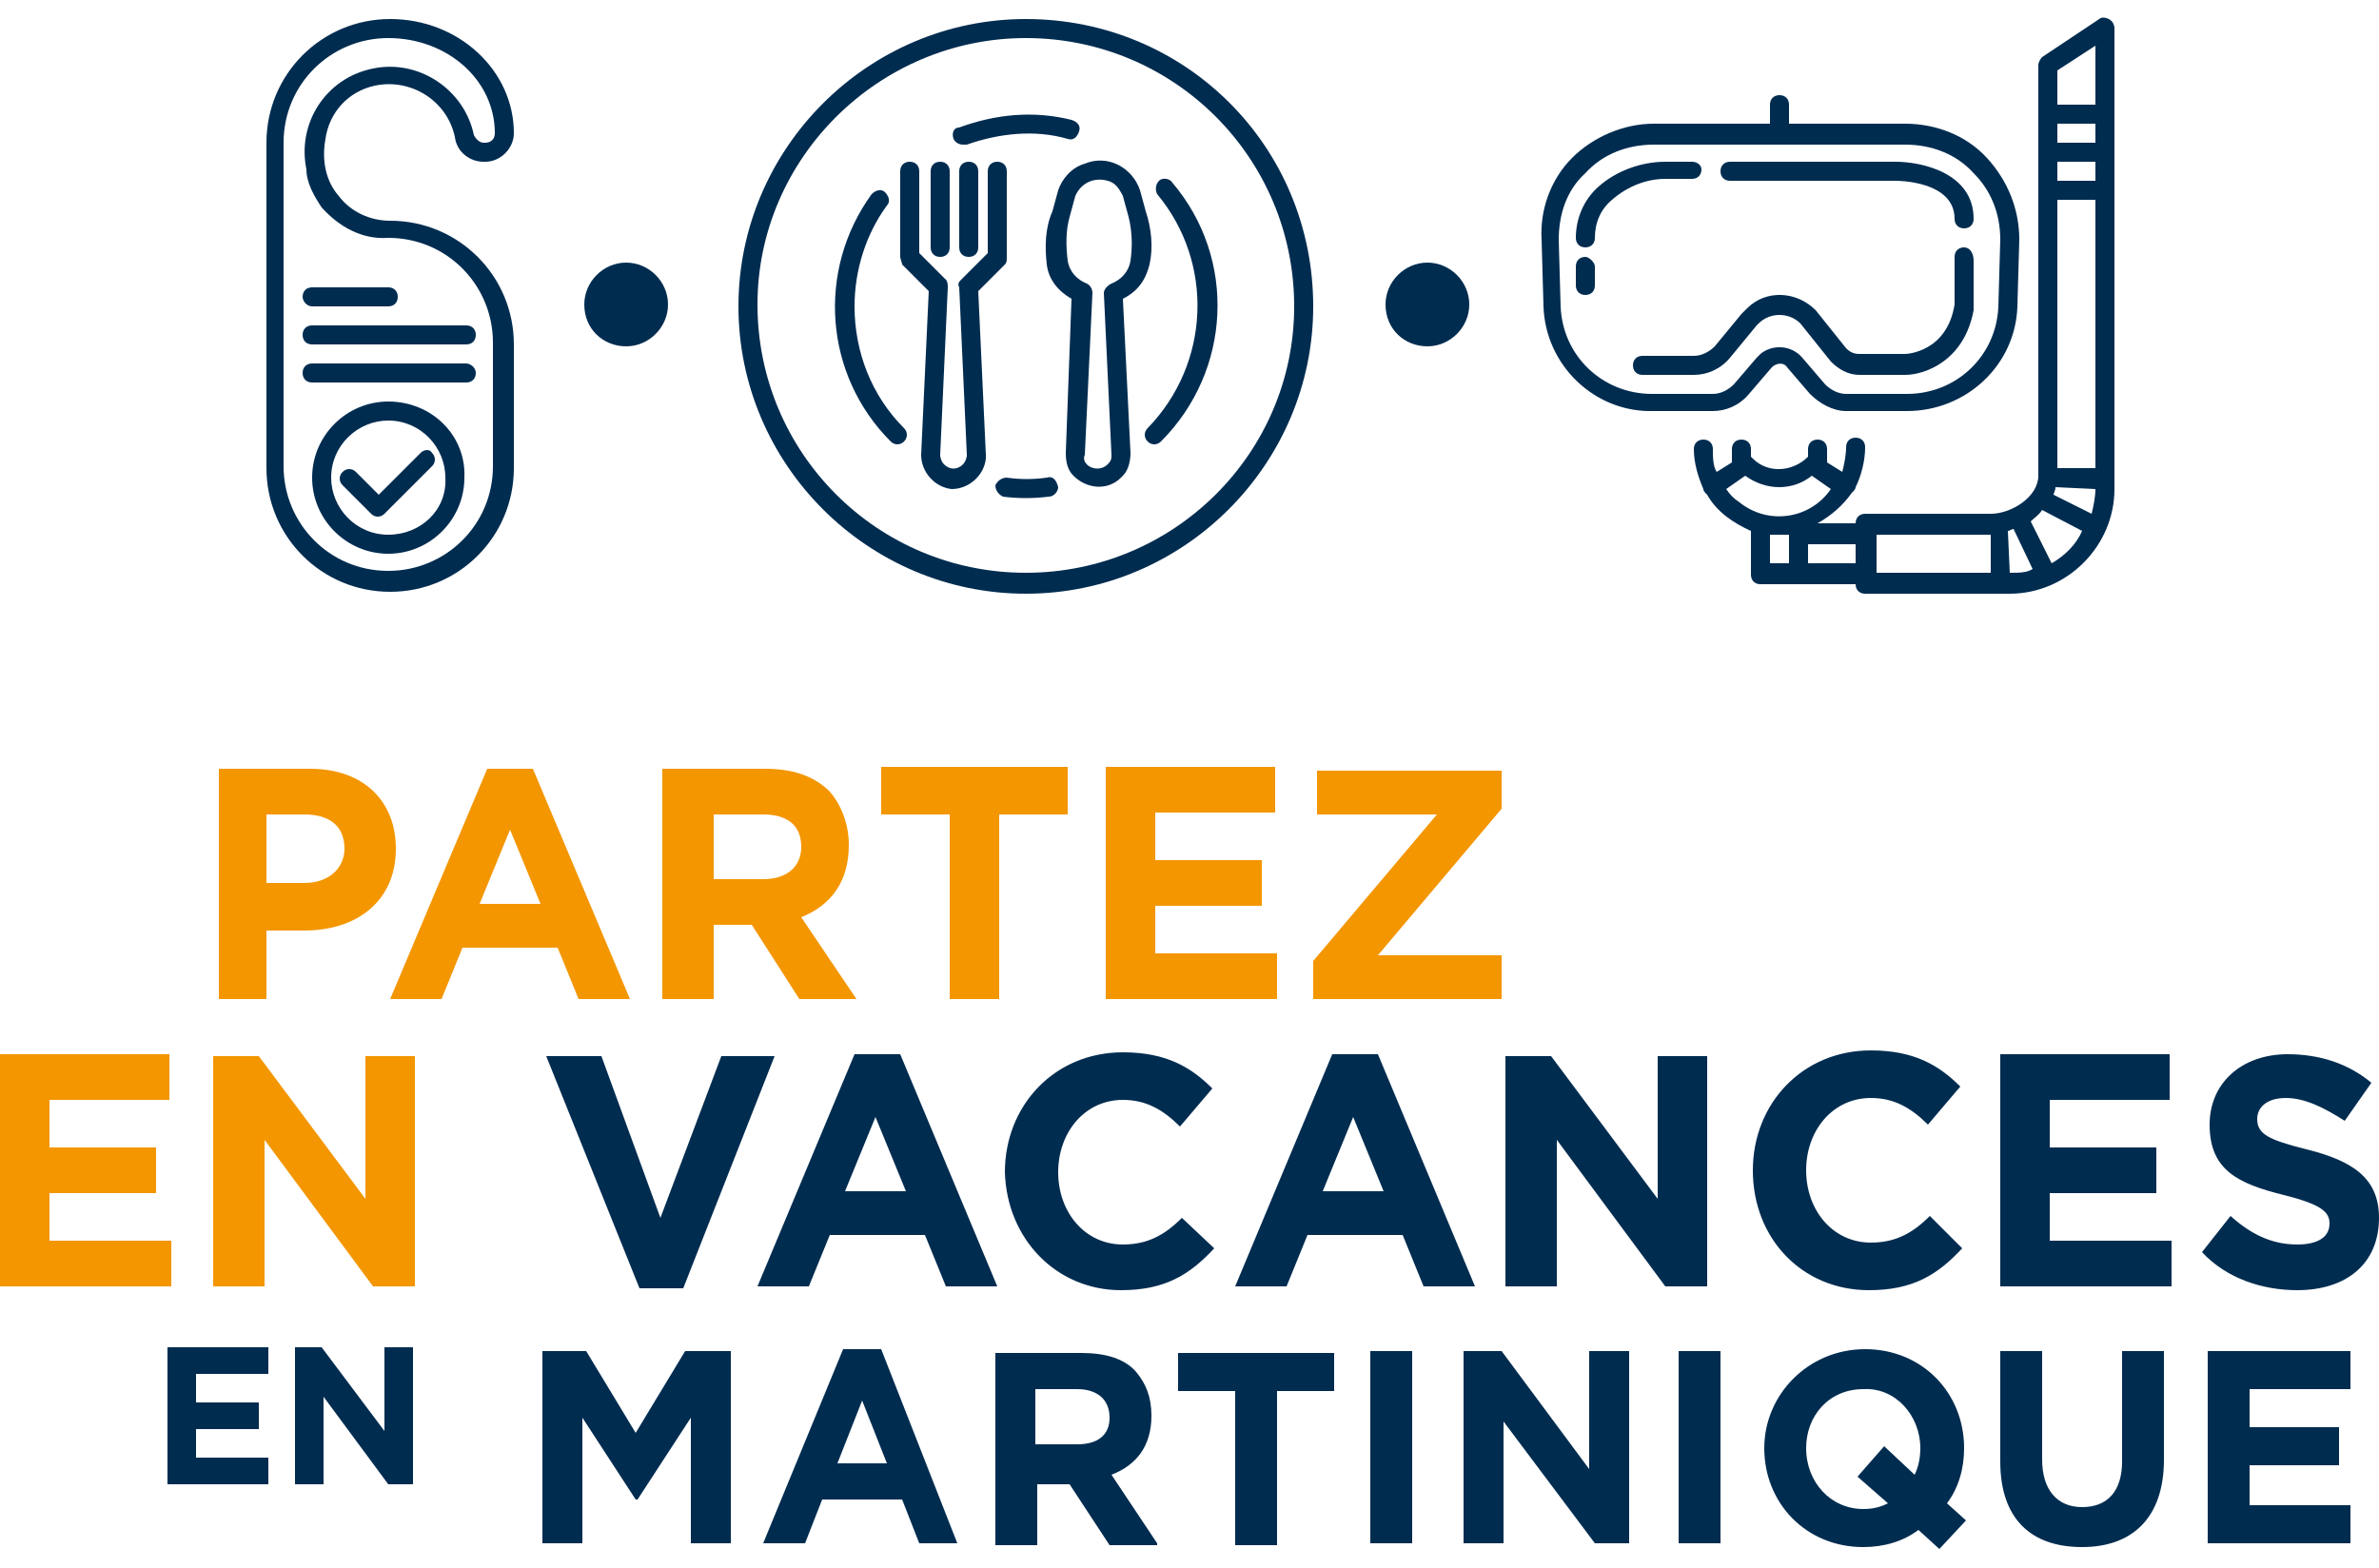
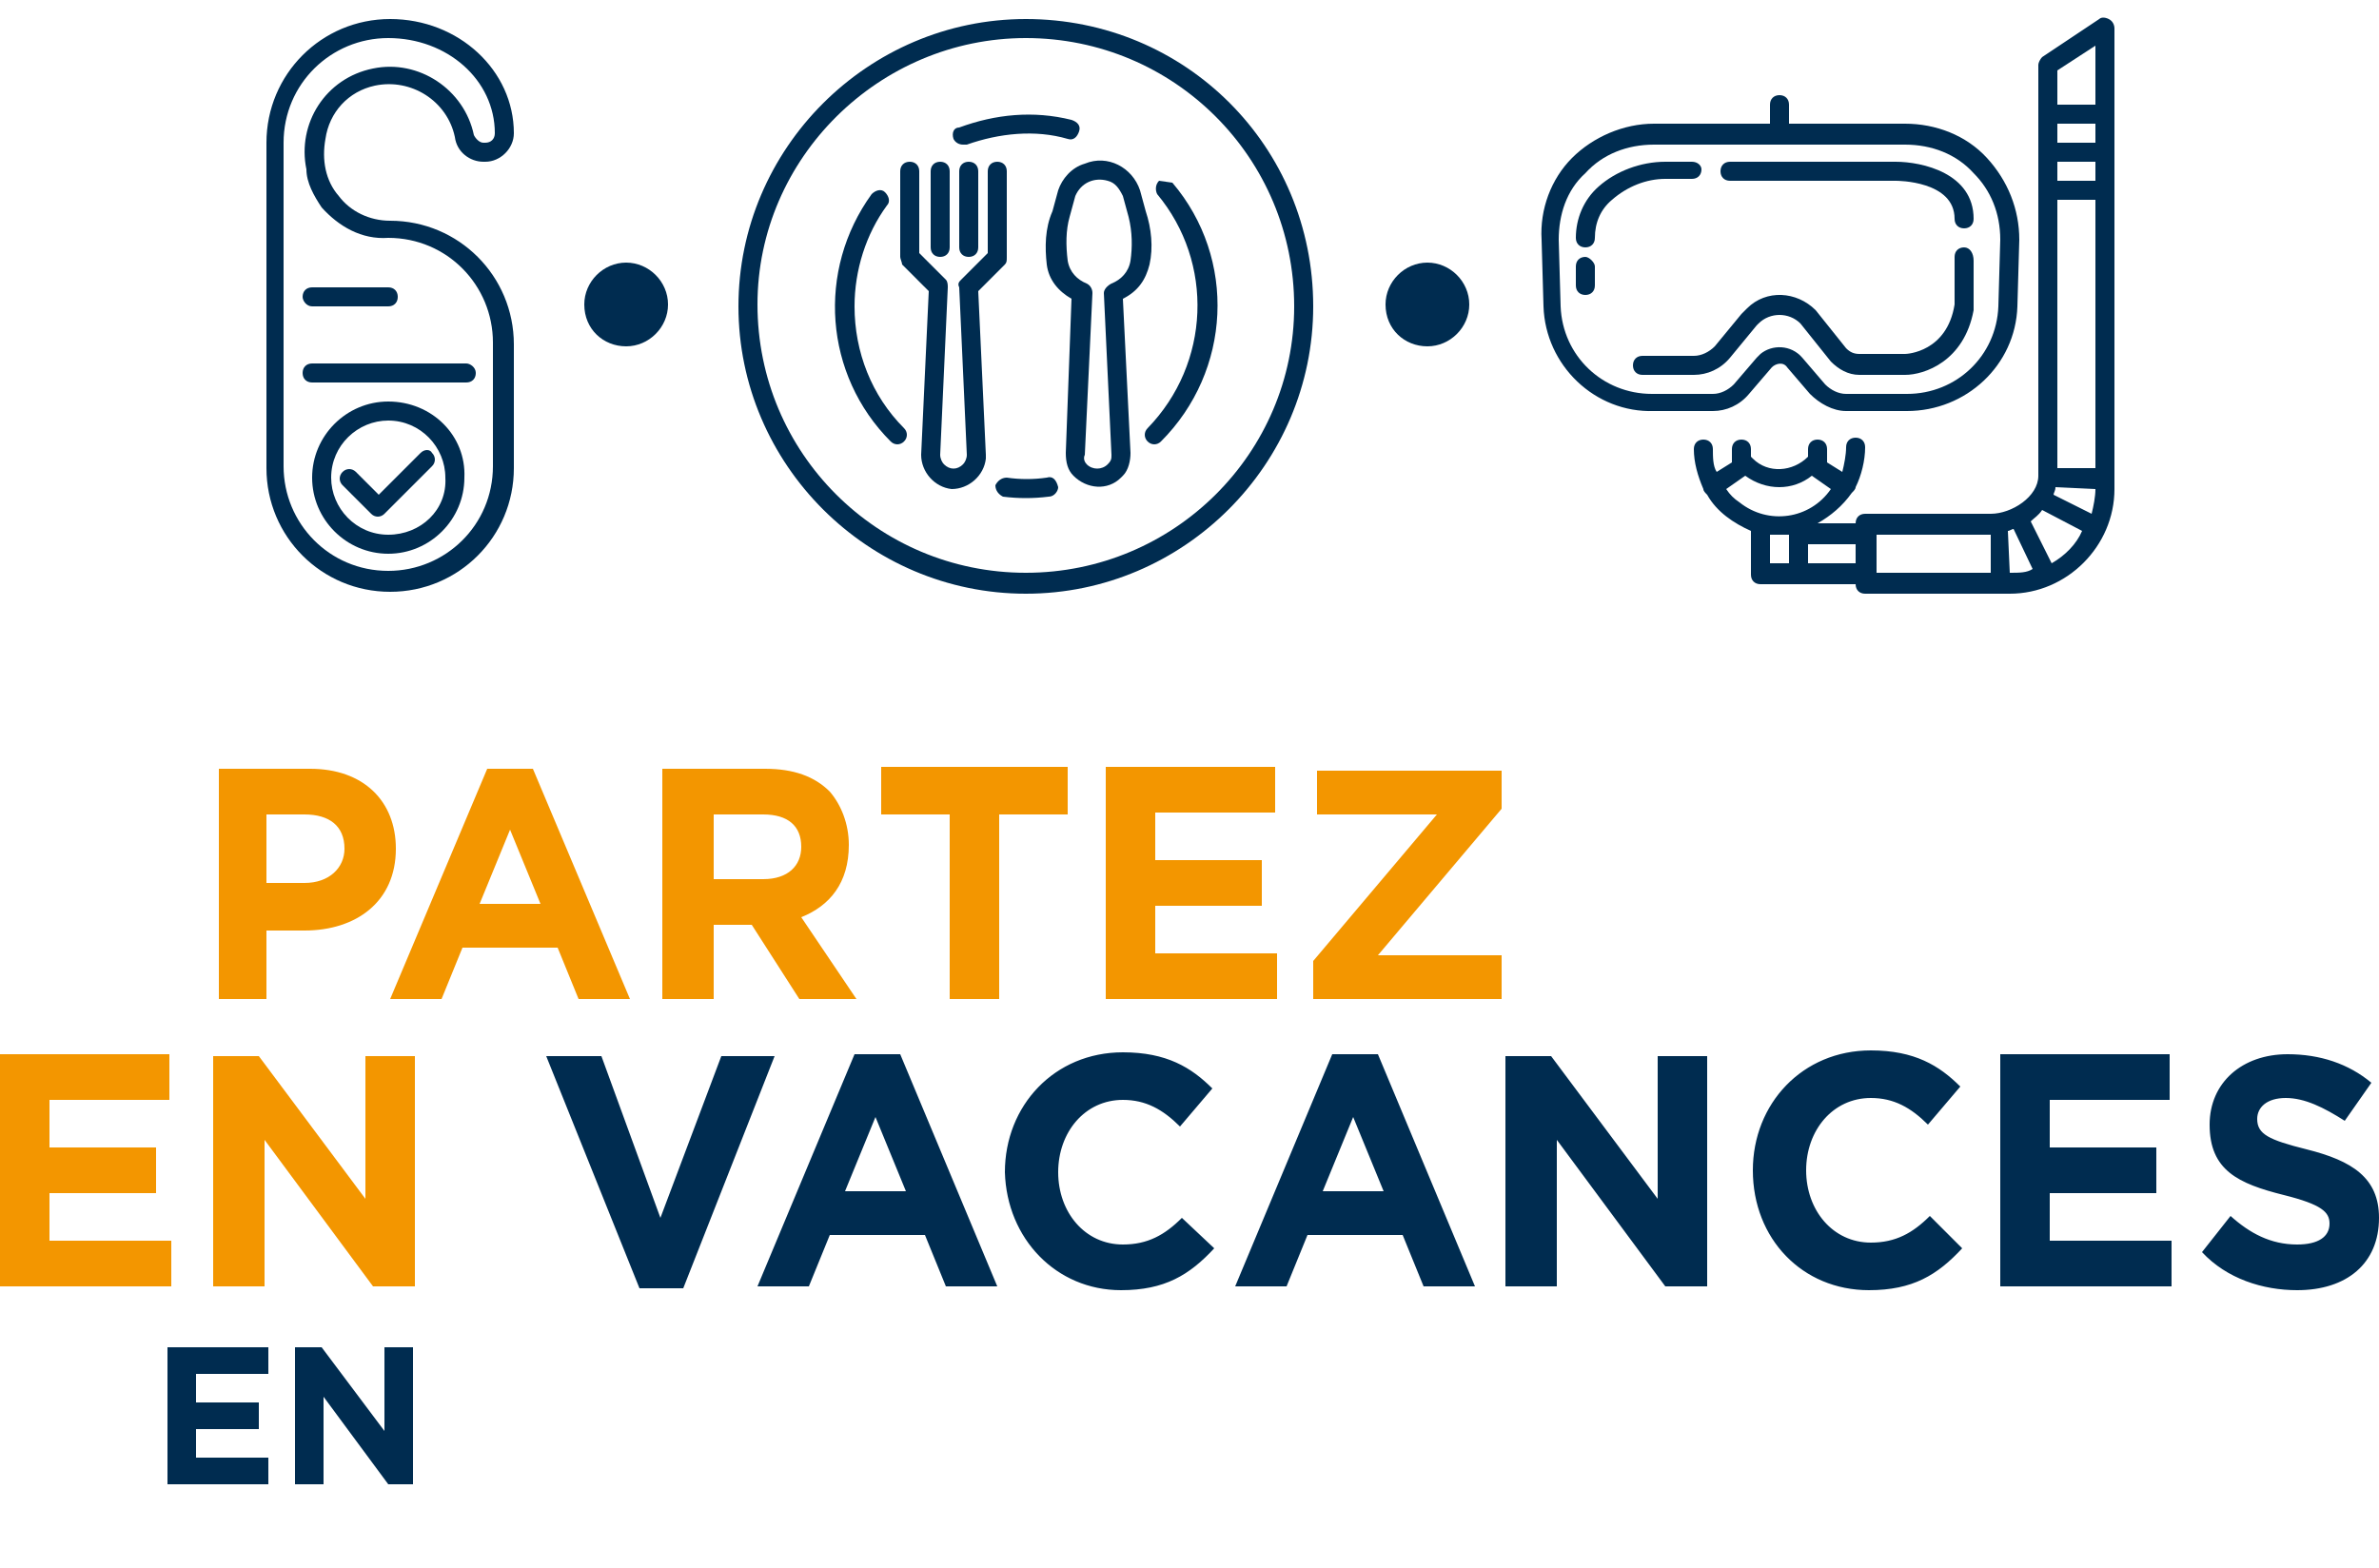
<svg xmlns="http://www.w3.org/2000/svg" version="1.1" id="Calque_1" x="0px" y="0px" viewBox="0 0 125 82.4" style="enable-background:new 0 0 125 82.4;" xml:space="preserve">
  <style type="text/css">
	.st0{fill:#F39600;}
	.st1{fill:#002C50;}
</style>
  <g>
    <path class="st0" d="M11.4,52.5H14v-3.6h2c2.7,0,4.8-1.5,4.8-4.3v0c0-2.5-1.7-4.2-4.5-4.2h-4.8V52.5z M14,46.5v-3.7h2   c1.3,0,2.1,0.6,2.1,1.8v0c0,1-0.8,1.8-2.1,1.8H14z M20.5,52.5h2.7l1.1-2.7h5l1.1,2.7h2.7L28,40.4h-2.4L20.5,52.5z M25.2,47.5   l1.6-3.9l1.6,3.9H25.2z M34.9,52.5h2.6v-3.9h2l2.5,3.9h3l-2.9-4.3c1.5-0.6,2.5-1.8,2.5-3.8v0c0-1.1-0.4-2.1-1-2.8   c-0.8-0.8-1.9-1.2-3.4-1.2h-5.4V52.5z M37.5,46.3v-3.5h2.6c1.3,0,2,0.6,2,1.7v0c0,1-0.7,1.7-2,1.7H37.5z M49.9,52.5h2.6v-9.7h3.6   v-2.5h-9.8v2.5h3.6V52.5z M58.1,52.5h9v-2.4h-6.4v-2.5h5.6v-2.4h-5.6v-2.5H67v-2.4h-8.9V52.5z M69,52.5h9.9v-2.3h-6.5l6.5-7.7v-2   h-9.7v2.3h6.3L69,50.5V52.5z" />
    <path class="st1" d="M33.6,67.7h2.3l4.8-12.2h-2.8L34.7,64l-3.1-8.5h-2.9L33.6,67.7z M39.8,67.6h2.7l1.1-2.7h5l1.1,2.7h2.7   l-5.1-12.2h-2.4L39.8,67.6z M44.4,62.6l1.6-3.9l1.6,3.9H44.4z M58.9,67.8c2.3,0,3.6-0.8,4.9-2.2L62.1,64c-0.9,0.9-1.8,1.4-3.1,1.4   c-2,0-3.4-1.7-3.4-3.8v0c0-2.1,1.4-3.8,3.4-3.8c1.2,0,2.1,0.5,3,1.4l1.7-2c-1.1-1.1-2.4-1.9-4.7-1.9c-3.6,0-6.2,2.8-6.2,6.3v0   C52.9,65.1,55.5,67.8,58.9,67.8 M64.9,67.6h2.7l1.1-2.7h5l1.1,2.7h2.7l-5.1-12.2h-2.4L64.9,67.6z M69.5,62.6l1.6-3.9l1.6,3.9H69.5z    M79.2,67.6h2.6v-7.7l5.7,7.7h2.2V55.5h-2.6V63l-5.6-7.5h-2.4V67.6z M98.2,67.8c2.3,0,3.6-0.8,4.9-2.2l-1.7-1.7   c-0.9,0.9-1.8,1.4-3.1,1.4c-2,0-3.4-1.7-3.4-3.8v0c0-2.1,1.4-3.8,3.4-3.8c1.2,0,2.1,0.5,3,1.4l1.7-2c-1.1-1.1-2.4-1.9-4.7-1.9   c-3.6,0-6.2,2.8-6.2,6.3v0C92.1,65.1,94.7,67.8,98.2,67.8 M105.1,67.6h9v-2.4h-6.4v-2.5h5.6v-2.4h-5.6v-2.5h6.3v-2.4h-8.9V67.6z    M120.7,67.8c2.6,0,4.3-1.4,4.3-3.8v0c0-2.1-1.4-3-3.8-3.6c-2-0.5-2.6-0.8-2.6-1.6v0c0-0.6,0.5-1.1,1.5-1.1c1,0,2,0.5,3.1,1.2   l1.4-2c-1.2-1-2.7-1.5-4.4-1.5c-2.4,0-4.1,1.5-4.1,3.7v0c0,2.4,1.5,3.1,3.9,3.7c2,0.5,2.4,0.9,2.4,1.5v0c0,0.7-0.6,1.1-1.7,1.1   c-1.4,0-2.5-0.6-3.5-1.5l-1.5,1.9C117,67.2,118.9,67.8,120.7,67.8" />
    <path class="st1" d="M8.8,78h5.3v-1.4h-3.8v-1.5h3.3v-1.4h-3.3v-1.5h3.8v-1.4H8.8V78z M15.5,78H17v-4.6l3.4,4.6h1.3v-7.2h-1.5v4.4   l-3.3-4.4h-1.4V78z" />
-     <path class="st1" d="M118.2,79.2V77h4.7v-2h-4.7v-2h5.3v-2h-7.5v10.1h7.5v-2H118.2z M113.7,76.7V71h-2.2v5.8c0,1.6-0.8,2.4-2.1,2.4   c-1.3,0-2.1-0.9-2.1-2.5V71h-2.2v5.8c0,3,1.6,4.5,4.3,4.5C112,81.3,113.7,79.8,113.7,76.7 M103.3,79.9l-1-0.9   c0.6-0.8,0.9-1.8,0.9-2.9v0c0-2.9-2.2-5.2-5.2-5.2c-3,0-5.3,2.4-5.3,5.2v0c0,2.9,2.2,5.2,5.2,5.2c1.1,0,2.1-0.3,2.9-0.9l1.1,1   L103.3,79.9z M100.9,76.1c0,0.5-0.1,1-0.3,1.4L99,76l-1.4,1.6l1.6,1.4c-0.4,0.2-0.8,0.3-1.3,0.3c-1.7,0-3-1.4-3-3.2v0   c0-1.7,1.2-3.1,3-3.1C99.6,72.9,100.9,74.4,100.9,76.1L100.9,76.1z M88.2,81.1h2.2V71h-2.2V81.1z M83.8,81.1h1.8V71h-2.1v6.2   L78.9,71h-2v10.1H79v-6.4L83.8,81.1z M72,81.1h2.2V71H72V81.1z M67.1,73.1h3v-2h-8.2v2h3v8.1h2.2V73.1z M60.8,81.1l-2.4-3.6   c1.3-0.5,2.1-1.5,2.1-3.1v0c0-1-0.3-1.7-0.8-2.3c-0.6-0.7-1.6-1-2.9-1h-4.5v10.1h2.2v-3.2h1.7l2.1,3.2H60.8z M58.3,74.5   c0,0.9-0.6,1.4-1.7,1.4h-2.2V73h2.2C57.6,73,58.3,73.5,58.3,74.5L58.3,74.5z M48.3,81.1h2l-4-10.2h-2l-4.2,10.2h2.2l0.9-2.3h4.2   L48.3,81.1z M46.6,76.9H44l1.3-3.3L46.6,76.9z M36.2,81.1h2.2V71H36l-2.6,4.3L30.8,71h-2.3v10.1h2.1v-6.6l2.8,4.3h0.1l2.8-4.3V81.1   z" />
    <path class="st0" d="M0,67.6h9v-2.4H2.6v-2.5h5.6v-2.4H2.6v-2.5h6.3v-2.4H0V67.6z M11.3,67.6h2.6v-7.7l5.7,7.7h2.2V55.5h-2.6V63   l-5.6-7.5h-2.4V67.6z" />
    <g>
      <path class="st1" d="M19.7,4.5c1.9-0.4,3.8,0.8,4.2,2.7c0,0,0,0,0,0C24,8,24.7,8.5,25.4,8.5h0.1C26.3,8.5,27,7.8,27,7    c0-3.3-2.9-6-6.5-6c-3.6,0-6.5,2.9-6.5,6.5v17.1c0,3.6,2.9,6.5,6.5,6.5c3.6,0,6.5-2.9,6.5-6.5v-6.5c0-3.6-2.9-6.5-6.5-6.5    c-1.1,0-2.1-0.5-2.7-1.3c-0.7-0.8-0.9-1.9-0.7-3C17.3,5.9,18.3,4.8,19.7,4.5 M16.9,10.9c0.9,1,2.1,1.7,3.5,1.6    c3.1,0,5.5,2.5,5.5,5.5v6.5c0,3.1-2.5,5.5-5.5,5.5c-3.1,0-5.5-2.5-5.5-5.5V7.5c0-3.1,2.5-5.5,5.5-5.5C23.5,2,26,4.2,26,7    c0,0.3-0.2,0.5-0.5,0.5h-0.1c-0.2,0-0.4-0.2-0.5-0.4c-0.5-2.4-2.9-4-5.3-3.5c-2.5,0.5-4,2.9-3.5,5.3C16.1,9.6,16.5,10.3,16.9,10.9    " />
      <path class="st1" d="M16.4,16.1h4c0.3,0,0.5-0.2,0.5-0.5c0-0.3-0.2-0.5-0.5-0.5h-4c-0.3,0-0.5,0.2-0.5,0.5    C15.9,15.8,16.1,16.1,16.4,16.1" />
-       <path class="st1" d="M15.9,17.6c0,0.3,0.2,0.5,0.5,0.5h8.1c0.3,0,0.5-0.2,0.5-0.5c0-0.3-0.2-0.5-0.5-0.5h-8.1    C16.1,17.1,15.9,17.3,15.9,17.6" />
      <path class="st1" d="M24.5,19.1h-8.1c-0.3,0-0.5,0.2-0.5,0.5c0,0.3,0.2,0.5,0.5,0.5h8.1c0.3,0,0.5-0.2,0.5-0.5    C25,19.3,24.7,19.1,24.5,19.1" />
      <path class="st1" d="M20.4,21.1c-2.2,0-4,1.8-4,4c0,2.2,1.8,4,4,4c2.2,0,4-1.8,4-4C24.5,22.9,22.7,21.1,20.4,21.1 M20.4,28.1    c-1.7,0-3-1.4-3-3c0-1.7,1.4-3,3-3c1.7,0,3,1.4,3,3C23.5,26.8,22.1,28.1,20.4,28.1" />
      <path class="st1" d="M22.1,23.8l-2.2,2.2l-1.2-1.2c-0.2-0.2-0.5-0.2-0.7,0c-0.2,0.2-0.2,0.5,0,0.7l1.5,1.5c0.2,0.2,0.5,0.2,0.7,0    l2.5-2.5c0.2-0.2,0.2-0.5,0-0.7C22.6,23.6,22.3,23.6,22.1,23.8" />
      <path class="st1" d="M32.9,18.2c1.2,0,2.2-1,2.2-2.2c0-1.2-1-2.2-2.2-2.2c-1.2,0-2.2,1-2.2,2.2C30.7,17.3,31.7,18.2,32.9,18.2" />
      <g>
        <g>
          <path class="st1" d="M110.8,1c-0.2-0.1-0.4-0.1-0.5,0l-3,2c-0.1,0.1-0.2,0.3-0.2,0.4v21.6c0,1.1-1.4,2-2.5,2H98      c-0.3,0-0.5,0.2-0.5,0.5h-2c0.7-0.4,1.3-0.9,1.8-1.6c0.1-0.1,0.2-0.2,0.2-0.3c0.3-0.6,0.5-1.4,0.5-2.1c0-0.3-0.2-0.5-0.5-0.5      c-0.3,0-0.5,0.2-0.5,0.5c0,0.4-0.1,0.9-0.2,1.3L96,24.3c0-0.1,0-0.1,0-0.2v-0.5c0-0.3-0.2-0.5-0.5-0.5c-0.3,0-0.5,0.2-0.5,0.5      V24c-0.8,0.8-2.1,0.9-2.9,0.1C92,24,92,24,92,24v-0.4c0-0.3-0.2-0.5-0.5-0.5c-0.3,0-0.5,0.2-0.5,0.5v0.5c0,0.1,0,0.1,0,0.2      l-0.8,0.5C90,24.5,90,24,90,23.6c0-0.3-0.2-0.5-0.5-0.5c-0.3,0-0.5,0.2-0.5,0.5c0,0.7,0.2,1.4,0.5,2.1c0,0.1,0.1,0.2,0.2,0.3      c0.5,0.9,1.4,1.5,2.3,1.9v2.3c0,0.3,0.2,0.5,0.5,0.5h5c0,0.3,0.2,0.5,0.5,0.5h7.6c3,0,5.5-2.5,5.5-5.5V1.5      C111.1,1.3,111,1.1,110.8,1 M91.4,26.4c-0.3-0.2-0.5-0.4-0.7-0.7l1-0.7c1.1,0.8,2.5,0.8,3.5,0l1,0.7      C95.1,27.3,92.9,27.6,91.4,26.4 M94,29.6h-1v-1.5c0.3,0,0.7,0,1,0V29.6z M97.5,29.6H95v-1h2.5V29.6z M104.6,30.1h-6v-2h6V30.1z       M105.6,30.1L105.6,30.1l-0.1-2.2c0.1,0,0.2-0.1,0.3-0.1l1,2.1C106.5,30.1,106.1,30.1,105.6,30.1 M107.8,29.6l-1.1-2.2      c0.2-0.2,0.4-0.3,0.6-0.6l2.1,1.1C109.1,28.6,108.5,29.2,107.8,29.6 M110.1,25.7c0,0.4-0.1,0.9-0.2,1.3l-2-1      c0-0.1,0.1-0.2,0.1-0.4L110.1,25.7L110.1,25.7z M110.1,24.6h-2V10.5h2V24.6z M110.1,9.5h-2v-1h2V9.5z M110.1,7.5h-2v-1h2V7.5z       M110.1,5.5h-2V3.7l2-1.3V5.5z" />
          <path class="st1" d="M88.9,8.5h-1.4c-1.3,0-2.6,0.5-3.5,1.3c-0.8,0.7-1.2,1.7-1.2,2.7c0,0.3,0.2,0.5,0.5,0.5      c0.3,0,0.5-0.2,0.5-0.5c0-0.8,0.3-1.5,0.9-2c0.8-0.7,1.8-1.1,2.8-1.1h1.4c0.3,0,0.5-0.2,0.5-0.5C89.4,8.7,89.2,8.5,88.9,8.5" />
          <path class="st1" d="M83.3,13.5c-0.3,0-0.5,0.2-0.5,0.5v1c0,0.3,0.2,0.5,0.5,0.5s0.5-0.2,0.5-0.5v-1      C83.8,13.8,83.5,13.5,83.3,13.5" />
          <path class="st1" d="M99.6,8.5h-8.7c-0.3,0-0.5,0.2-0.5,0.5c0,0.3,0.2,0.5,0.5,0.5h8.7c0.1,0,3.1,0,3.1,2c0,0.3,0.2,0.5,0.5,0.5      c0.3,0,0.5-0.2,0.5-0.5C103.7,9.1,101,8.5,99.6,8.5" />
          <path class="st1" d="M103.2,13c-0.3,0-0.5,0.2-0.5,0.5V16c-0.4,2.5-2.5,2.6-2.6,2.6h-2.4c-0.3,0-0.5-0.1-0.7-0.3l-1.6-2      c0,0,0,0,0,0c-1-1-2.6-1.1-3.6-0.1c-0.1,0.1-0.2,0.2-0.3,0.3l-1.4,1.7c-0.3,0.3-0.7,0.5-1.1,0.5h-2.7c-0.3,0-0.5,0.2-0.5,0.5      c0,0.3,0.2,0.5,0.5,0.5H89c0.7,0,1.4-0.3,1.9-0.9l1.4-1.7c0,0,0.1-0.1,0.1-0.1c0.6-0.6,1.6-0.6,2.2,0c0,0,0,0,0,0l1.6,2      c0.4,0.4,0.9,0.7,1.5,0.7h2.4c1,0,3.1-0.7,3.6-3.4c0,0,0-0.1,0-0.1v-2.5C103.7,13.3,103.5,13,103.2,13" />
          <path class="st1" d="M104.4,8.3c-1.1-1.2-2.7-1.8-4.3-1.8H94v-1C94,5.2,93.8,5,93.5,5C93.2,5,93,5.2,93,5.5v1h-6.1      c-1.6,0-3.2,0.7-4.3,1.8c-1.1,1.1-1.7,2.7-1.6,4.3l0.1,3.5c0.1,3.1,2.7,5.6,5.8,5.5H90c0.7,0,1.4-0.3,1.9-0.9l1.2-1.4      c0.2-0.2,0.6-0.3,0.8,0c0,0,0,0,0,0l1.2,1.4c0.5,0.5,1.2,0.9,1.9,0.9h3.2c3.1,0,5.7-2.4,5.8-5.5l0.1-3.5      C106.1,11,105.5,9.5,104.4,8.3 M105.1,12.6l-0.1,3.5c-0.1,2.6-2.2,4.6-4.8,4.6h-3.2c-0.4,0-0.8-0.2-1.1-0.5l-1.2-1.4      c-0.6-0.7-1.6-0.7-2.2-0.2c-0.1,0.1-0.1,0.1-0.2,0.2l-1.2,1.4c-0.3,0.3-0.7,0.5-1.1,0.5h-3.2c-2.6,0-4.7-2-4.8-4.6l-0.1-3.5      c0-1.3,0.4-2.6,1.4-3.5c0.9-1,2.2-1.5,3.6-1.5h13.2c1.4,0,2.7,0.5,3.6,1.5C104.6,10,105.1,11.2,105.1,12.6" />
        </g>
        <path class="st1" d="M60.4,13.9c0.2-0.9,0.1-1.9-0.2-2.8l-0.3-1.1c-0.4-1.2-1.7-1.9-2.9-1.4c-0.7,0.2-1.2,0.8-1.4,1.4l-0.3,1.1     C54.9,12,54.9,13,55,13.9c0.1,0.8,0.6,1.4,1.3,1.8L56,23.8c0,0.5,0.1,0.9,0.4,1.2c0.7,0.7,1.8,0.8,2.5,0.1c0,0,0.1-0.1,0.1-0.1     c0.3-0.3,0.4-0.8,0.4-1.2l-0.4-8.1C59.8,15.3,60.2,14.7,60.4,13.9 M59.4,13.7c-0.1,0.6-0.5,1-1,1.2C58.2,15,58,15.2,58,15.4     l0.4,8.5c0,0.2,0,0.3-0.2,0.5c-0.3,0.3-0.8,0.3-1.1,0c-0.1-0.1-0.2-0.3-0.1-0.5l0.4-8.5c0-0.2-0.1-0.4-0.3-0.5     c-0.5-0.2-0.9-0.6-1-1.2c-0.1-0.8-0.1-1.6,0.1-2.3l0.3-1.1c0.3-0.7,1-1,1.7-0.8c0.4,0.1,0.6,0.4,0.8,0.8l0.3,1.1     C59.5,12.2,59.5,13,59.4,13.7" />
        <path class="st1" d="M52.8,13.9c0.1-0.1,0.1-0.2,0.1-0.4V9c0-0.3-0.2-0.5-0.5-0.5c-0.3,0-0.5,0.2-0.5,0.5v4.3l-1.4,1.4     c-0.1,0.1-0.2,0.2-0.1,0.4l0.4,8.8c0,0.2-0.1,0.4-0.2,0.5c-0.3,0.3-0.7,0.3-1,0c0,0,0,0,0,0c-0.1-0.1-0.2-0.3-0.2-0.5l0.4-8.8     c0-0.1,0-0.3-0.1-0.4l-1.4-1.4V9c0-0.3-0.2-0.5-0.5-0.5c-0.3,0-0.5,0.2-0.5,0.5v4.5c0,0.1,0.1,0.3,0.1,0.4l1.4,1.4l-0.4,8.6     c0,0.9,0.7,1.7,1.6,1.8c0.9,0,1.7-0.7,1.8-1.6c0-0.1,0-0.1,0-0.2l-0.4-8.6L52.8,13.9z" />
        <path class="st1" d="M49.4,13.5c0.3,0,0.5-0.2,0.5-0.5V9c0-0.3-0.2-0.5-0.5-0.5c-0.3,0-0.5,0.2-0.5,0.5v4     C48.9,13.3,49.1,13.5,49.4,13.5" />
        <path class="st1" d="M50.4,9v4c0,0.3,0.2,0.5,0.5,0.5c0.3,0,0.5-0.2,0.5-0.5V9c0-0.3-0.2-0.5-0.5-0.5C50.6,8.5,50.4,8.7,50.4,9" />
        <path class="st1" d="M53.9,1c-8.3,0-15.1,6.8-15.1,15.1c0,8.3,6.8,15.1,15.1,15.1c8.3,0,15.1-6.8,15.1-15.1C69,7.7,62.3,1,53.9,1      M53.9,30.1c-7.8,0-14.1-6.3-14.1-14.1C39.8,8.3,46.2,2,53.9,2C61.7,2,68,8.3,68,16.1C68,23.8,61.7,30.1,53.9,30.1" />
        <path class="st1" d="M55,25.1c-0.7,0.1-1.4,0.1-2.1,0c-0.3,0-0.5,0.2-0.6,0.4c0,0.3,0.2,0.5,0.4,0.6c0.8,0.1,1.6,0.1,2.4,0     c0.3,0,0.5-0.3,0.5-0.5C55.5,25.2,55.3,25,55,25.1C55,25.1,55,25.1,55,25.1L55,25.1z" />
-         <path class="st1" d="M60.9,9.5c-0.2,0.2-0.2,0.5-0.1,0.7c3,3.6,2.8,8.9-0.5,12.3c-0.2,0.2-0.2,0.5,0,0.7c0.2,0.2,0.5,0.2,0.7,0     c3.7-3.7,4-9.6,0.6-13.6C61.5,9.4,61.1,9.3,60.9,9.5C60.9,9.5,60.9,9.5,60.9,9.5" />
+         <path class="st1" d="M60.9,9.5c-0.2,0.2-0.2,0.5-0.1,0.7c3,3.6,2.8,8.9-0.5,12.3c-0.2,0.2-0.2,0.5,0,0.7c0.2,0.2,0.5,0.2,0.7,0     c3.7-3.7,4-9.6,0.6-13.6C60.9,9.5,60.9,9.5,60.9,9.5" />
        <path class="st1" d="M50.6,7.6c0.1,0,0.1,0,0.2,0c1.7-0.6,3.6-0.8,5.3-0.3c0.3,0.1,0.5-0.1,0.6-0.4c0.1-0.3-0.1-0.5-0.4-0.6     c-2-0.5-4-0.3-5.9,0.4C50.1,6.7,50,7,50.1,7.3C50.2,7.5,50.4,7.6,50.6,7.6L50.6,7.6z" />
        <path class="st1" d="M44.9,16.1c0-1.9,0.6-3.8,1.7-5.3c0.2-0.2,0.1-0.5-0.1-0.7c-0.2-0.2-0.5-0.1-0.7,0.1c0,0,0,0,0,0     c-2.9,4-2.5,9.5,1,13c0.2,0.2,0.5,0.2,0.7,0c0.2-0.2,0.2-0.5,0-0.7C45.8,20.8,44.9,18.5,44.9,16.1" />
        <path class="st1" d="M75,18.2c1.2,0,2.2-1,2.2-2.2c0-1.2-1-2.2-2.2-2.2c-1.2,0-2.2,1-2.2,2.2C72.8,17.3,73.8,18.2,75,18.2" />
      </g>
    </g>
  </g>
</svg>